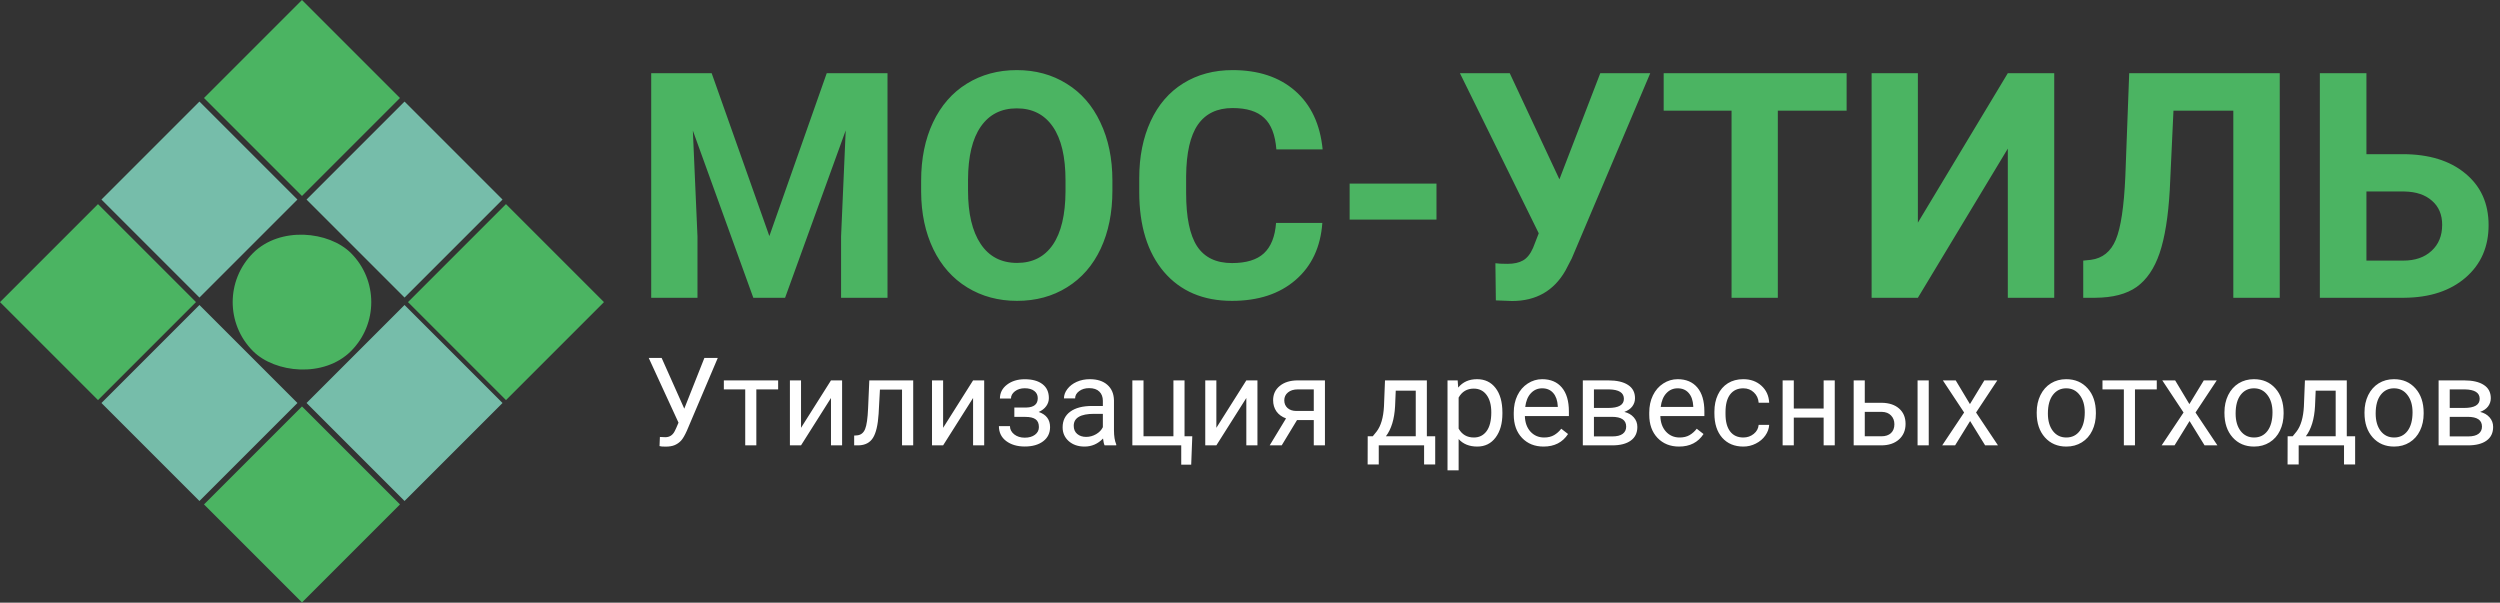
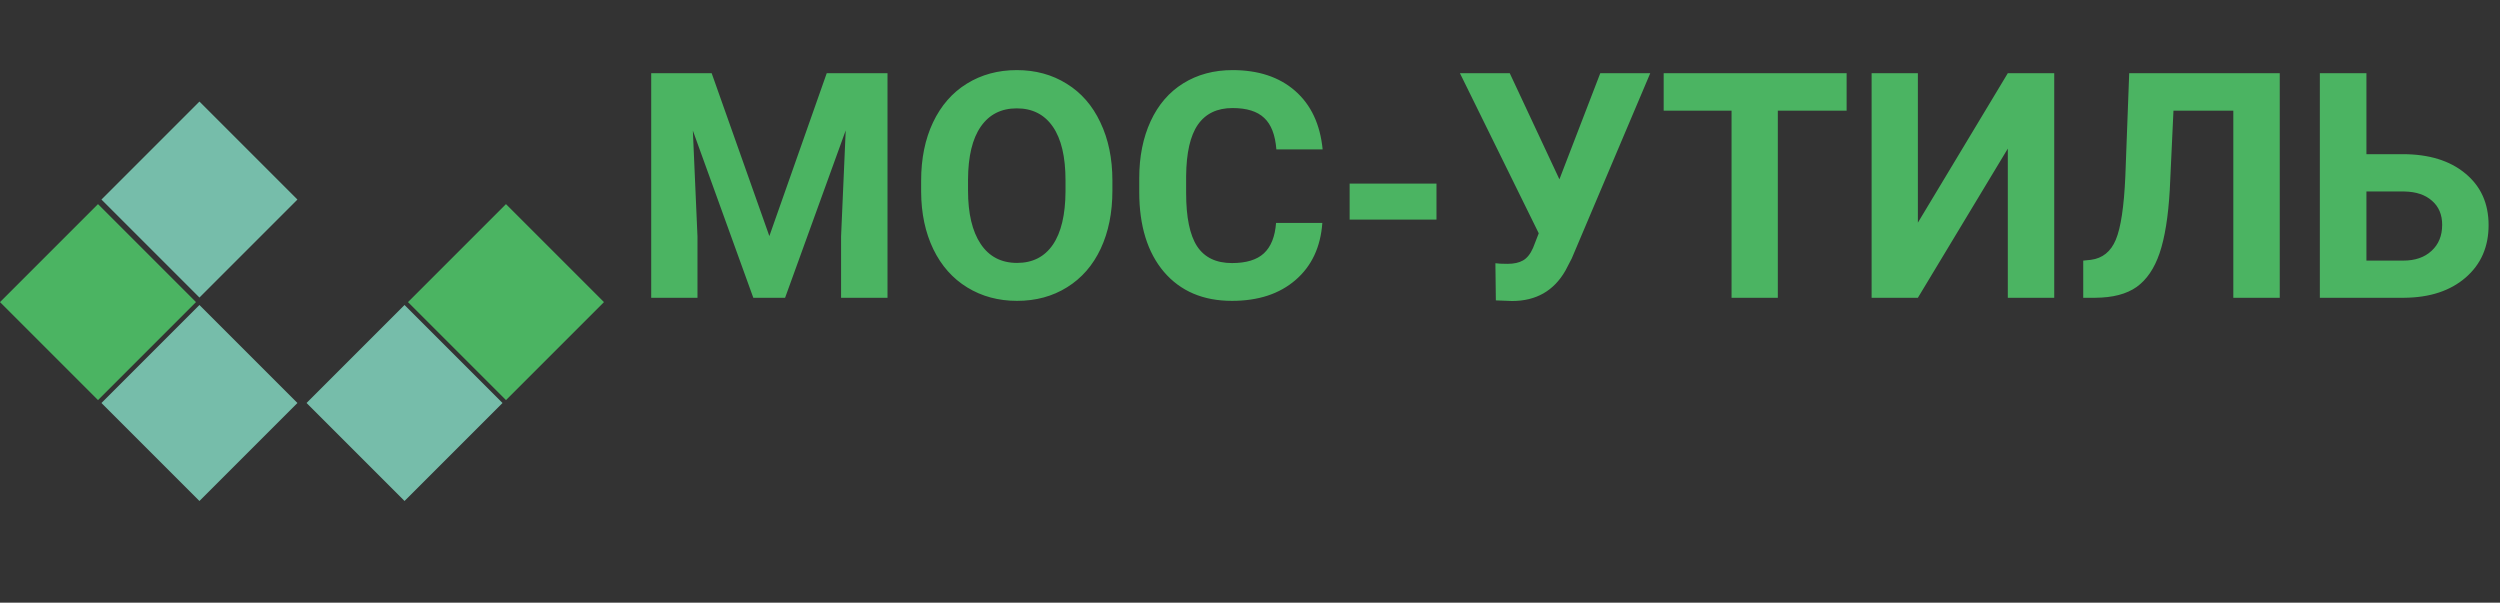
<svg xmlns="http://www.w3.org/2000/svg" width="3862" height="931" viewBox="0 0 3862 931" fill="none">
  <rect x="0" y="0" width="3862" height="931" fill="#333333" stroke="none" />
-   <rect x="315.124" y="151.376" width="214.079" height="214.079" transform="rotate(-45 315.124 151.376)" fill="#4BB462" />
-   <rect x="315.124" y="466.691" width="214.079" height="214.079" rx="107.039" transform="rotate(-45 315.124 466.691)" fill="#4BB462" />
-   <rect x="315.124" y="779.246" width="214.079" height="214.079" transform="rotate(-45 315.124 779.246)" fill="#4BB462" />
  <rect x="630.247" y="466.691" width="214.079" height="214.079" transform="rotate(-45 630.247 466.691)" fill="#4BB462" />
-   <rect x="473.542" y="308.273" width="214.079" height="214.079" transform="rotate(-45 473.542 308.273)" fill="#76BDAA" />
  <rect x="156.706" y="308.273" width="214.079" height="214.079" transform="rotate(-45 156.706 308.273)" fill="#76BDAA" />
  <rect x="473.542" y="622.541" width="214.079" height="214.079" transform="rotate(-45 473.542 622.541)" fill="#76BDAA" />
  <rect x="156.706" y="622.541" width="214.079" height="214.079" transform="rotate(-45 156.706 622.541)" fill="#76BDAA" />
  <rect y="466.691" width="214.079" height="214.079" transform="rotate(-45 0 466.691)" fill="#4BB462" />
  <path d="M1099.38 113.062L1188.5 364.688L1277.14 113.062H1371.02V460H1299.3V365.164L1306.45 201.465L1212.8 460H1163.72L1070.31 201.703L1077.46 365.164V460H1005.98V113.062H1099.38ZM1718.44 294.395C1718.44 328.548 1712.4 358.492 1700.33 384.227C1688.26 409.961 1670.94 429.818 1648.38 443.797C1625.98 457.776 1600.25 464.766 1571.18 464.766C1542.43 464.766 1516.77 457.855 1494.21 444.035C1471.66 430.215 1454.18 410.517 1441.79 384.941C1429.4 359.207 1423.13 329.66 1422.97 296.301V279.145C1422.97 244.991 1429.08 214.967 1441.32 189.074C1453.71 163.022 1471.1 143.086 1493.5 129.266C1516.06 115.286 1541.79 108.297 1570.7 108.297C1599.61 108.297 1625.27 115.286 1647.67 129.266C1670.23 143.086 1687.62 163.022 1699.85 189.074C1712.24 214.967 1718.44 244.911 1718.44 278.906V294.395ZM1646 278.668C1646 242.29 1639.49 214.65 1626.46 195.746C1613.43 176.842 1594.85 167.391 1570.7 167.391C1546.72 167.391 1528.21 176.763 1515.18 195.508C1502.16 214.094 1495.57 241.417 1495.41 277.477V294.395C1495.41 329.819 1501.92 357.301 1514.95 376.84C1527.97 396.379 1546.72 406.148 1571.18 406.148C1595.17 406.148 1613.59 396.776 1626.46 378.031C1639.33 359.128 1645.84 331.646 1646 295.586V278.668ZM2042.74 344.434C2040.04 381.764 2026.22 411.152 2001.28 432.598C1976.5 454.043 1943.77 464.766 1903.11 464.766C1858.63 464.766 1823.6 449.833 1798.02 419.969C1772.61 389.945 1759.9 348.802 1759.9 296.539V275.332C1759.9 241.973 1765.78 212.585 1777.53 187.168C1789.29 161.751 1806.05 142.292 1827.81 128.789C1849.73 115.128 1875.15 108.297 1904.06 108.297C1944.09 108.297 1976.34 119.02 2000.8 140.465C2025.26 161.91 2039.4 192.013 2043.21 230.773H1971.73C1969.98 208.375 1963.71 192.172 1952.91 182.164C1942.26 171.997 1925.98 166.914 1904.06 166.914C1880.23 166.914 1862.36 175.492 1850.45 192.648C1838.69 209.646 1832.65 236.095 1832.34 271.996V298.207C1832.34 335.697 1837.98 363.099 1849.25 380.414C1860.69 397.729 1878.64 406.387 1903.11 406.387C1925.19 406.387 1941.63 401.383 1952.43 391.375C1963.39 381.208 1969.67 365.561 1971.25 344.434H2042.74ZM2219.07 339.191H2084.91V283.672H2219.07V339.191ZM2408.98 277L2472.12 113.062H2549.32L2428.04 399.238L2418.27 418.062C2400.32 449.357 2372.84 465.004 2335.82 465.004L2310.8 464.051L2310.09 406.625C2313.9 407.26 2320.1 407.578 2328.68 407.578C2338.68 407.578 2346.71 405.831 2352.74 402.336C2358.94 398.841 2364.1 392.408 2368.23 383.035L2377.05 360.398L2255.29 113.062H2332.25L2408.98 277ZM2852.66 170.965H2746.38V460H2674.9V170.965H2570.05V113.062H2852.66V170.965ZM3101.66 113.062H3173.38V460H3101.66V229.582L2962.74 460H2891.26V113.062H2962.74V343.957L3101.66 113.062ZM3521.75 113.062V460H3450.03V170.965H3357.57L3351.86 293.441C3349.47 334.743 3344.23 367.309 3336.13 391.137C3328.03 414.806 3316.19 432.201 3300.62 443.32C3285.06 454.281 3263.77 459.841 3236.77 460H3218.18V402.574L3230.09 401.383C3248.04 399 3260.83 388.674 3268.46 370.406C3276.24 351.979 3281.17 319.255 3283.23 272.234L3289.19 113.062H3521.75ZM3655.66 238.16H3711.42C3752.25 238.16 3784.57 248.089 3808.4 267.945C3832.39 287.643 3844.38 314.251 3844.38 347.77C3844.38 381.447 3832.47 408.531 3808.64 429.023C3784.97 449.357 3753.44 459.682 3714.04 460H3583.7V113.062H3655.66V238.16ZM3655.66 295.824V402.574H3712.61C3730.88 402.574 3745.42 397.57 3756.22 387.562C3767.18 377.555 3772.66 364.132 3772.66 347.293C3772.66 331.566 3767.42 319.176 3756.93 310.121C3746.61 300.908 3732.39 296.142 3714.28 295.824H3655.66Z" fill="#4BB462" />
-   <path d="M1057.07 631.315L1088.14 552.922H1108.83L1061.05 665.456C1057.84 672.631 1054.84 677.733 1052.06 680.764C1049.27 683.732 1045.99 686.021 1042.22 687.629C1038.51 689.175 1033.84 689.948 1028.21 689.948C1023.33 689.948 1020.2 689.67 1018.84 689.113L1019.4 675.012L1027.84 675.383C1034.34 675.383 1039.16 672.259 1042.31 666.013L1044.63 661.188L1048.16 652.932L1002.14 552.922H1022.09L1057.07 631.315ZM1202.07 601.535H1168.39V688H1151.23V601.535H1118.2V587.619H1202.07V601.535ZM1283.71 587.619H1300.87V688H1283.71V614.802L1237.42 688H1220.25V587.619H1237.42V660.91L1283.71 587.619ZM1410.72 587.619V688H1393.46V601.813H1359.32L1357.28 639.387C1356.17 656.643 1353.26 668.981 1348.56 676.403C1343.92 683.825 1336.53 687.691 1326.39 688H1319.52V672.878L1324.44 672.507C1330 671.888 1333.99 668.672 1336.41 662.858C1338.82 657.045 1340.36 646.283 1341.04 630.573L1342.9 587.619H1410.72ZM1503.21 587.619H1520.38V688H1503.21V614.802L1456.92 688H1439.76V587.619H1456.92V660.91L1503.21 587.619ZM1603.13 615.08C1603.13 610.38 1601.34 606.669 1597.75 603.947C1594.16 601.164 1589.24 599.772 1583 599.772C1576.94 599.772 1571.87 601.35 1567.78 604.504C1563.76 607.658 1561.75 611.369 1561.75 615.637H1544.68C1544.68 606.916 1548.33 599.772 1555.63 594.206C1562.93 588.64 1572.05 585.856 1583 585.856C1594.75 585.856 1603.9 588.392 1610.46 593.464C1617.01 598.474 1620.29 605.648 1620.29 614.987C1620.29 619.502 1618.93 623.646 1616.21 627.419C1613.49 631.192 1609.62 634.191 1604.61 636.418C1616.3 640.376 1622.15 648.169 1622.15 659.797C1622.15 669.012 1618.59 676.311 1611.48 681.691C1604.37 687.072 1594.87 689.763 1583 689.763C1571.43 689.763 1561.88 686.949 1554.33 681.32C1546.85 675.63 1543.11 667.961 1543.11 658.312H1560.18C1560.18 663.199 1562.34 667.404 1566.67 670.93C1571.06 674.393 1576.5 676.125 1583 676.125C1589.55 676.125 1594.84 674.61 1598.86 671.579C1602.88 668.549 1604.89 664.621 1604.89 659.797C1604.89 654.169 1603.19 650.148 1599.79 647.736C1596.45 645.262 1591.22 644.025 1584.11 644.025H1566.95V629.553H1585.6C1597.29 629.243 1603.13 624.419 1603.13 615.08ZM1706.39 688C1705.4 686.021 1704.59 682.495 1703.97 677.424C1696 685.712 1686.47 689.855 1675.4 689.855C1665.5 689.855 1657.37 687.072 1651 681.506C1644.69 675.878 1641.54 668.765 1641.54 660.168C1641.54 649.715 1645.5 641.613 1653.41 635.861C1661.39 630.048 1672.59 627.141 1687 627.141H1703.7V619.255C1703.7 613.256 1701.9 608.493 1698.32 604.968C1694.73 601.381 1689.44 599.587 1682.45 599.587C1676.33 599.587 1671.19 601.133 1667.05 604.226C1662.91 607.318 1660.83 611.06 1660.83 615.451H1643.58C1643.58 610.441 1645.34 605.617 1648.87 600.979C1652.45 596.278 1657.28 592.567 1663.34 589.846C1669.46 587.124 1676.17 585.764 1683.47 585.764C1695.04 585.764 1704.1 588.671 1710.65 594.484C1717.21 600.236 1720.61 608.184 1720.86 618.327V664.528C1720.86 673.744 1722.03 681.073 1724.38 686.516V688H1706.39ZM1677.91 674.919C1683.29 674.919 1688.39 673.527 1693.21 670.744C1698.04 667.961 1701.53 664.343 1703.7 659.89V639.294H1690.24C1669.22 639.294 1658.7 645.448 1658.7 657.756C1658.7 663.137 1660.49 667.342 1664.08 670.373C1667.67 673.404 1672.28 674.919 1677.91 674.919ZM1749.25 587.619H1766.5V673.991H1812.71V587.619H1829.87V673.991H1841.84L1840.17 717.78H1824.77V688H1749.25V587.619ZM1925.33 587.619H1942.5V688H1925.33V614.802L1879.04 688H1861.88V587.619H1879.04V660.91L1925.33 587.619ZM2046.77 587.619V688H2029.52V648.942H2003.63L1979.98 688H1961.42L1986.66 646.345C1980.22 643.994 1975.28 640.376 1971.81 635.49C1968.41 630.542 1966.71 624.79 1966.71 618.234C1966.71 609.081 1970.14 601.721 1977.01 596.154C1983.87 590.526 1993.06 587.681 2004.56 587.619H2046.77ZM1983.96 618.42C1983.96 623.306 1985.63 627.264 1988.97 630.295C1992.31 633.264 1996.74 634.779 2002.24 634.841H2029.52V601.535H2004.84C1998.47 601.535 1993.4 603.112 1989.62 606.267C1985.85 609.359 1983.96 613.41 1983.96 618.42ZM2120.62 673.991L2126.56 666.662C2133.24 658.003 2137.04 645.015 2137.97 627.697L2139.55 587.619H2204.21V673.991H2217.1V717.502H2199.94V688H2129.9V717.502H2112.73L2112.83 673.991H2120.62ZM2140.94 673.991H2187.05V603.483H2156.15L2155.13 627.419C2154.08 647.396 2149.35 662.92 2140.94 673.991ZM2320.92 638.923C2320.92 654.2 2317.42 666.507 2310.43 675.847C2303.45 685.186 2293.98 689.855 2282.05 689.855C2269.86 689.855 2260.28 685.99 2253.29 678.259V726.594H2236.12V587.619H2251.8L2252.64 598.752C2259.63 590.093 2269.34 585.764 2281.77 585.764C2293.83 585.764 2303.35 590.31 2310.34 599.401C2317.39 608.493 2320.92 621.141 2320.92 637.346V638.923ZM2303.75 636.975C2303.75 625.656 2301.34 616.719 2296.52 610.163C2291.69 603.607 2285.08 600.329 2276.67 600.329C2266.27 600.329 2258.48 604.937 2253.29 614.152V662.116C2258.42 671.27 2266.27 675.847 2276.85 675.847C2285.08 675.847 2291.6 672.6 2296.43 666.105C2301.31 659.549 2303.75 649.839 2303.75 636.975ZM2384.47 689.855C2370.86 689.855 2359.79 685.402 2351.25 676.496C2342.72 667.528 2338.45 655.56 2338.45 640.593V637.438C2338.45 627.481 2340.34 618.605 2344.11 610.812C2347.95 602.958 2353.26 596.835 2360.07 592.443C2366.93 587.99 2374.36 585.764 2382.33 585.764C2395.38 585.764 2405.53 590.062 2412.76 598.659C2420 607.256 2423.62 619.564 2423.62 635.583V642.727H2355.62C2355.86 652.622 2358.74 660.632 2364.24 666.755C2369.81 672.816 2376.86 675.847 2385.4 675.847C2391.46 675.847 2396.59 674.61 2400.8 672.136C2405 669.662 2408.68 666.384 2411.84 662.302L2422.32 670.466C2413.91 683.392 2401.29 689.855 2384.47 689.855ZM2382.33 599.865C2375.41 599.865 2369.59 602.401 2364.89 607.473C2360.19 612.482 2357.29 619.533 2356.17 628.625H2406.46V627.326C2405.96 618.605 2403.61 611.864 2399.4 607.102C2395.2 602.277 2389.51 599.865 2382.33 599.865ZM2445.14 688V587.619H2484.29C2497.65 587.619 2507.89 589.969 2515 594.67C2522.17 599.309 2525.76 606.143 2525.76 615.173C2525.76 619.812 2524.37 624.017 2521.59 627.79C2518.8 631.501 2514.69 634.346 2509.25 636.325C2515.31 637.748 2520.16 640.531 2523.81 644.675C2527.52 648.819 2529.38 653.767 2529.38 659.519C2529.38 668.734 2525.98 675.785 2519.17 680.671C2512.43 685.557 2502.88 688 2490.51 688H2445.14ZM2462.3 643.933V674.177H2490.69C2497.87 674.177 2503.22 672.847 2506.74 670.188C2510.33 667.528 2512.12 663.786 2512.12 658.962C2512.12 648.942 2504.76 643.933 2490.04 643.933H2462.3ZM2462.3 630.202H2484.48C2500.56 630.202 2508.6 625.502 2508.6 616.101C2508.6 606.7 2500.99 601.844 2485.78 601.535H2462.3V630.202ZM2593.76 689.855C2580.16 689.855 2569.09 685.402 2560.55 676.496C2552.02 667.528 2547.75 655.56 2547.75 640.593V637.438C2547.75 627.481 2549.64 618.605 2553.41 610.812C2557.24 602.958 2562.56 596.835 2569.37 592.443C2576.23 587.99 2583.65 585.764 2591.63 585.764C2604.68 585.764 2614.82 590.062 2622.06 598.659C2629.3 607.256 2632.92 619.564 2632.92 635.583V642.727H2564.91C2565.16 652.622 2568.04 660.632 2573.54 666.755C2579.11 672.816 2586.16 675.847 2594.69 675.847C2600.75 675.847 2605.89 674.61 2610.09 672.136C2614.3 669.662 2617.98 666.384 2621.13 662.302L2631.62 670.466C2623.2 683.392 2610.59 689.855 2593.76 689.855ZM2591.63 599.865C2584.7 599.865 2578.89 602.401 2574.19 607.473C2569.49 612.482 2566.58 619.533 2565.47 628.625H2615.75V627.326C2615.26 618.605 2612.91 611.864 2608.7 607.102C2604.5 602.277 2598.81 599.865 2591.63 599.865ZM2693.12 675.847C2699.25 675.847 2704.6 673.991 2709.17 670.28C2713.75 666.569 2716.29 661.931 2716.78 656.364H2733.02C2732.71 662.116 2730.73 667.59 2727.08 672.785C2723.43 677.98 2718.54 682.124 2712.42 685.217C2706.36 688.309 2699.93 689.855 2693.12 689.855C2679.46 689.855 2668.57 685.31 2660.47 676.218C2652.43 667.064 2648.41 654.571 2648.41 638.737V635.861C2648.41 626.089 2650.2 617.399 2653.79 609.792C2657.38 602.185 2662.51 596.278 2669.19 592.072C2675.93 587.867 2683.88 585.764 2693.03 585.764C2704.29 585.764 2713.63 589.134 2721.05 595.876C2728.53 602.618 2732.52 611.369 2733.02 622.131H2716.78C2716.29 615.637 2713.81 610.318 2709.36 606.174C2704.97 601.968 2699.53 599.865 2693.03 599.865C2684.31 599.865 2677.54 603.02 2672.71 609.328C2667.95 615.575 2665.57 624.636 2665.57 636.511V639.758C2665.57 651.324 2667.95 660.23 2672.71 666.477C2677.48 672.723 2684.28 675.847 2693.12 675.847ZM2834.33 688H2817.16V645.139H2771.05V688H2753.8V587.619H2771.05V631.13H2817.16V587.619H2834.33V688ZM2880.71 622.224H2906.78C2918.16 622.347 2927.16 625.316 2933.78 631.13C2940.4 636.944 2943.71 644.829 2943.71 654.787C2943.71 664.807 2940.3 672.847 2933.5 678.908C2926.7 684.969 2917.54 688 2906.04 688H2863.55V587.619H2880.71V622.224ZM2979.52 688H2962.26V587.619H2979.52V688ZM2880.71 636.232V673.991H2906.23C2912.66 673.991 2917.64 672.352 2921.16 669.074C2924.69 665.734 2926.45 661.188 2926.45 655.437C2926.45 649.87 2924.72 645.324 2921.25 641.799C2917.85 638.212 2913.06 636.356 2906.88 636.232H2880.71ZM3043.16 624.265L3065.42 587.619H3085.46L3052.62 637.253L3086.48 688H3066.63L3043.44 650.427L3020.24 688H3000.3L3034.16 637.253L3001.32 587.619H3021.17L3043.16 624.265ZM3146.32 636.882C3146.32 627.048 3148.24 618.203 3152.08 610.349C3155.97 602.494 3161.35 596.433 3168.22 592.165C3175.14 587.897 3183.03 585.764 3191.88 585.764C3205.54 585.764 3216.58 590.495 3225 599.958C3233.47 609.421 3237.71 622.007 3237.71 637.717V638.923C3237.71 648.695 3235.82 657.478 3232.05 665.271C3228.33 673.002 3222.99 679.032 3216 683.361C3209.07 687.691 3201.09 689.855 3192.06 689.855C3178.45 689.855 3167.41 685.124 3158.94 675.661C3150.53 666.198 3146.32 653.674 3146.32 638.088V636.882ZM3163.58 638.923C3163.58 650.056 3166.15 658.993 3171.28 665.734C3176.47 672.476 3183.4 675.847 3192.06 675.847C3200.78 675.847 3207.71 672.445 3212.84 665.642C3217.98 658.776 3220.54 649.19 3220.54 636.882C3220.54 625.873 3217.91 616.966 3212.66 610.163C3207.46 603.298 3200.53 599.865 3191.88 599.865C3183.4 599.865 3176.57 603.236 3171.37 609.978C3166.18 616.719 3163.58 626.368 3163.58 638.923ZM3331.78 601.535H3298.1V688H3280.94V601.535H3247.91V587.619H3331.78V601.535ZM3382.15 624.265L3404.42 587.619H3424.46L3391.62 637.253L3425.48 688H3405.62L3382.43 650.427L3359.24 688H3339.29L3373.15 637.253L3340.31 587.619H3360.17L3382.15 624.265ZM3436.33 636.882C3436.33 627.048 3438.25 618.203 3442.08 610.349C3445.98 602.494 3451.36 596.433 3458.23 592.165C3465.15 587.897 3473.04 585.764 3481.88 585.764C3495.55 585.764 3506.59 590.495 3515 599.958C3523.48 609.421 3527.71 622.007 3527.71 637.717V638.923C3527.71 648.695 3525.83 657.478 3522.06 665.271C3518.34 673.002 3512.99 679.032 3506.01 683.361C3499.08 687.691 3491.1 689.855 3482.07 689.855C3468.46 689.855 3457.42 685.124 3448.95 675.661C3440.54 666.198 3436.33 653.674 3436.33 638.088V636.882ZM3453.59 638.923C3453.59 650.056 3456.16 658.993 3461.29 665.734C3466.48 672.476 3473.41 675.847 3482.07 675.847C3490.79 675.847 3497.72 672.445 3502.85 665.642C3507.99 658.776 3510.55 649.19 3510.55 636.882C3510.55 625.873 3507.92 616.966 3502.67 610.163C3497.47 603.298 3490.54 599.865 3481.88 599.865C3473.41 599.865 3466.58 603.236 3461.38 609.978C3456.19 616.719 3453.59 626.368 3453.59 638.923ZM3541.72 673.991L3547.66 666.662C3554.34 658.003 3558.14 645.015 3559.07 627.697L3560.65 587.619H3625.31V673.991H3638.21V717.502H3621.04V688H3551V717.502H3533.84L3533.93 673.991H3541.72ZM3562.04 673.991H3608.15V603.483H3577.26L3576.24 627.419C3575.18 647.396 3570.45 662.92 3562.04 673.991ZM3652.68 636.882C3652.68 627.048 3654.6 618.203 3658.43 610.349C3662.33 602.494 3667.71 596.433 3674.58 592.165C3681.5 587.897 3689.39 585.764 3698.23 585.764C3711.9 585.764 3722.94 590.495 3731.35 599.958C3739.83 609.421 3744.06 622.007 3744.06 637.717V638.923C3744.06 648.695 3742.18 657.478 3738.4 665.271C3734.69 673.002 3729.34 679.032 3722.35 683.361C3715.43 687.691 3707.45 689.855 3698.42 689.855C3684.81 689.855 3673.77 685.124 3665.3 675.661C3656.89 666.198 3652.68 653.674 3652.68 638.088V636.882ZM3669.94 638.923C3669.94 650.056 3672.5 658.993 3677.64 665.734C3682.83 672.476 3689.76 675.847 3698.42 675.847C3707.14 675.847 3714.07 672.445 3719.2 665.642C3724.33 658.776 3726.9 649.19 3726.9 636.882C3726.9 625.873 3724.27 616.966 3719.01 610.163C3713.82 603.298 3706.89 599.865 3698.23 599.865C3689.76 599.865 3682.92 603.236 3677.73 609.978C3672.53 616.719 3669.94 626.368 3669.94 638.923ZM3767.16 688V587.619H3806.31C3819.67 587.619 3829.91 589.969 3837.02 594.67C3844.2 599.309 3847.78 606.143 3847.78 615.173C3847.78 619.812 3846.39 624.017 3843.61 627.79C3840.83 631.501 3836.71 634.346 3831.27 636.325C3837.33 637.748 3842.19 640.531 3845.83 644.675C3849.55 648.819 3851.4 653.767 3851.4 659.519C3851.4 668.734 3848 675.785 3841.2 680.671C3834.45 685.557 3824.9 688 3812.53 688H3767.16ZM3784.33 643.933V674.177H3812.71C3819.89 674.177 3825.24 672.847 3828.76 670.188C3832.35 667.528 3834.15 663.786 3834.15 658.962C3834.15 648.942 3826.79 643.933 3812.07 643.933H3784.33ZM3784.33 630.202H3806.5C3822.58 630.202 3830.62 625.502 3830.62 616.101C3830.62 606.7 3823.01 601.844 3807.8 601.535H3784.33V630.202Z" fill="white" />
</svg>